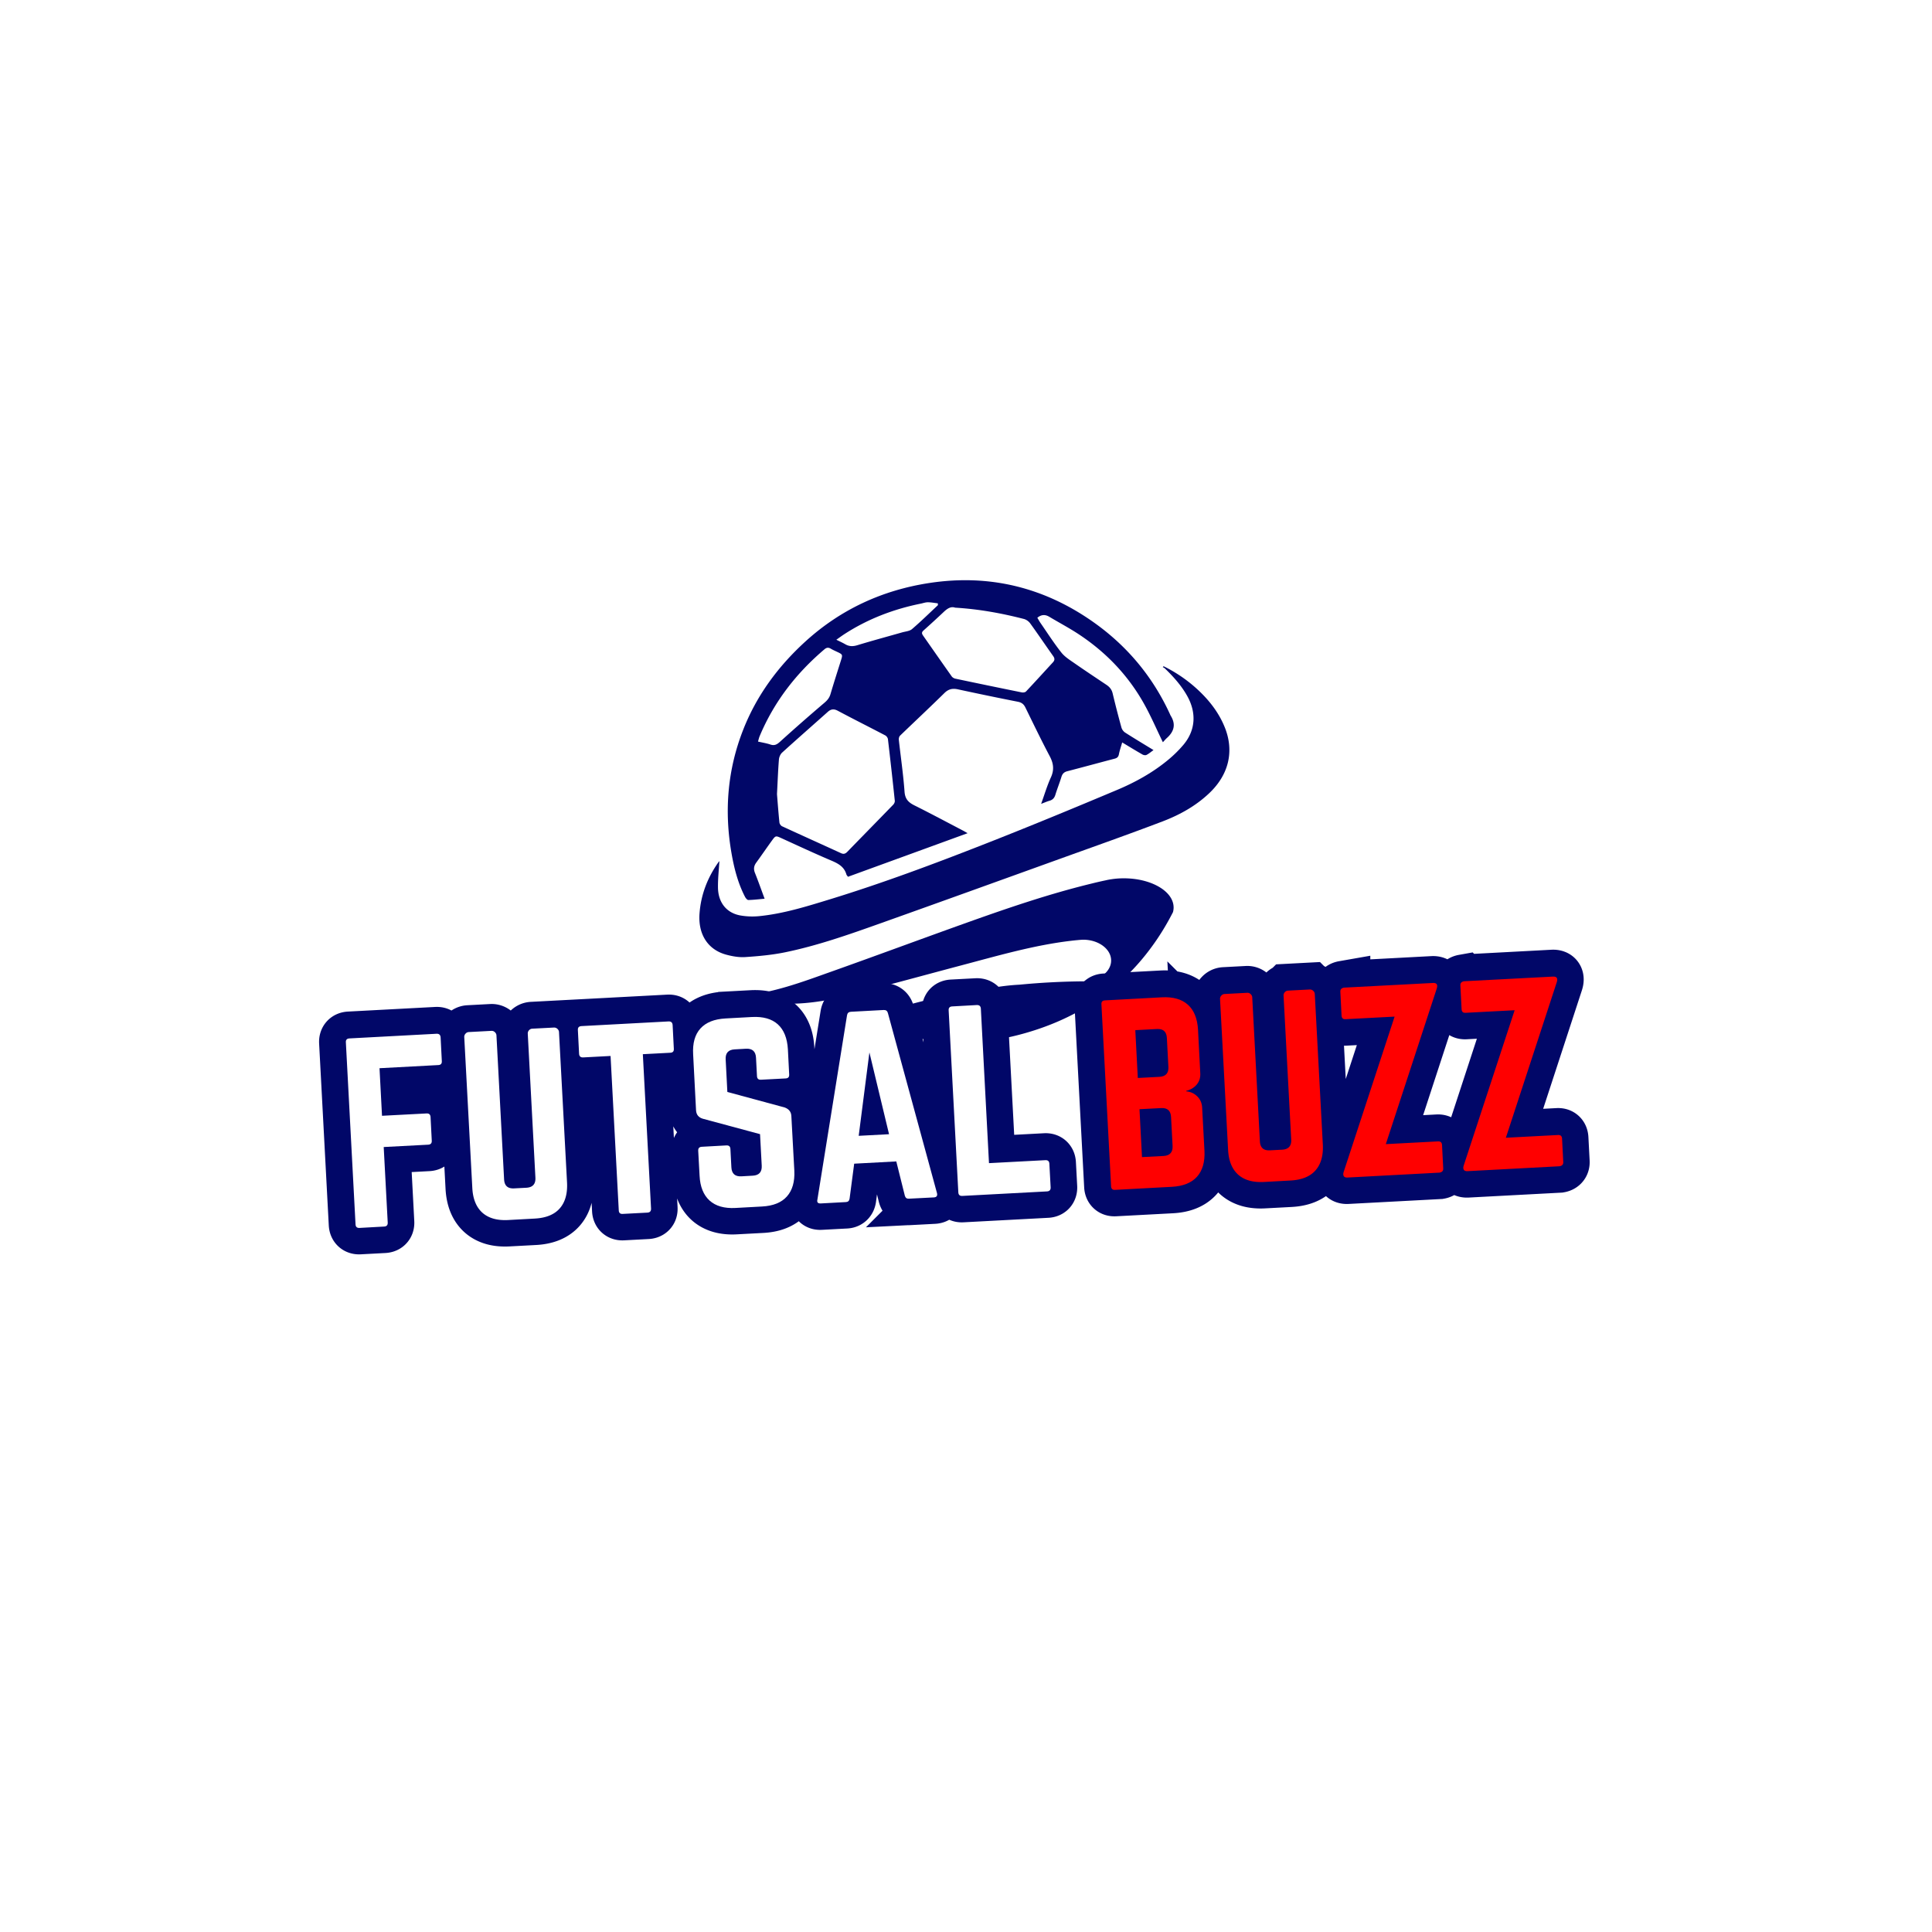
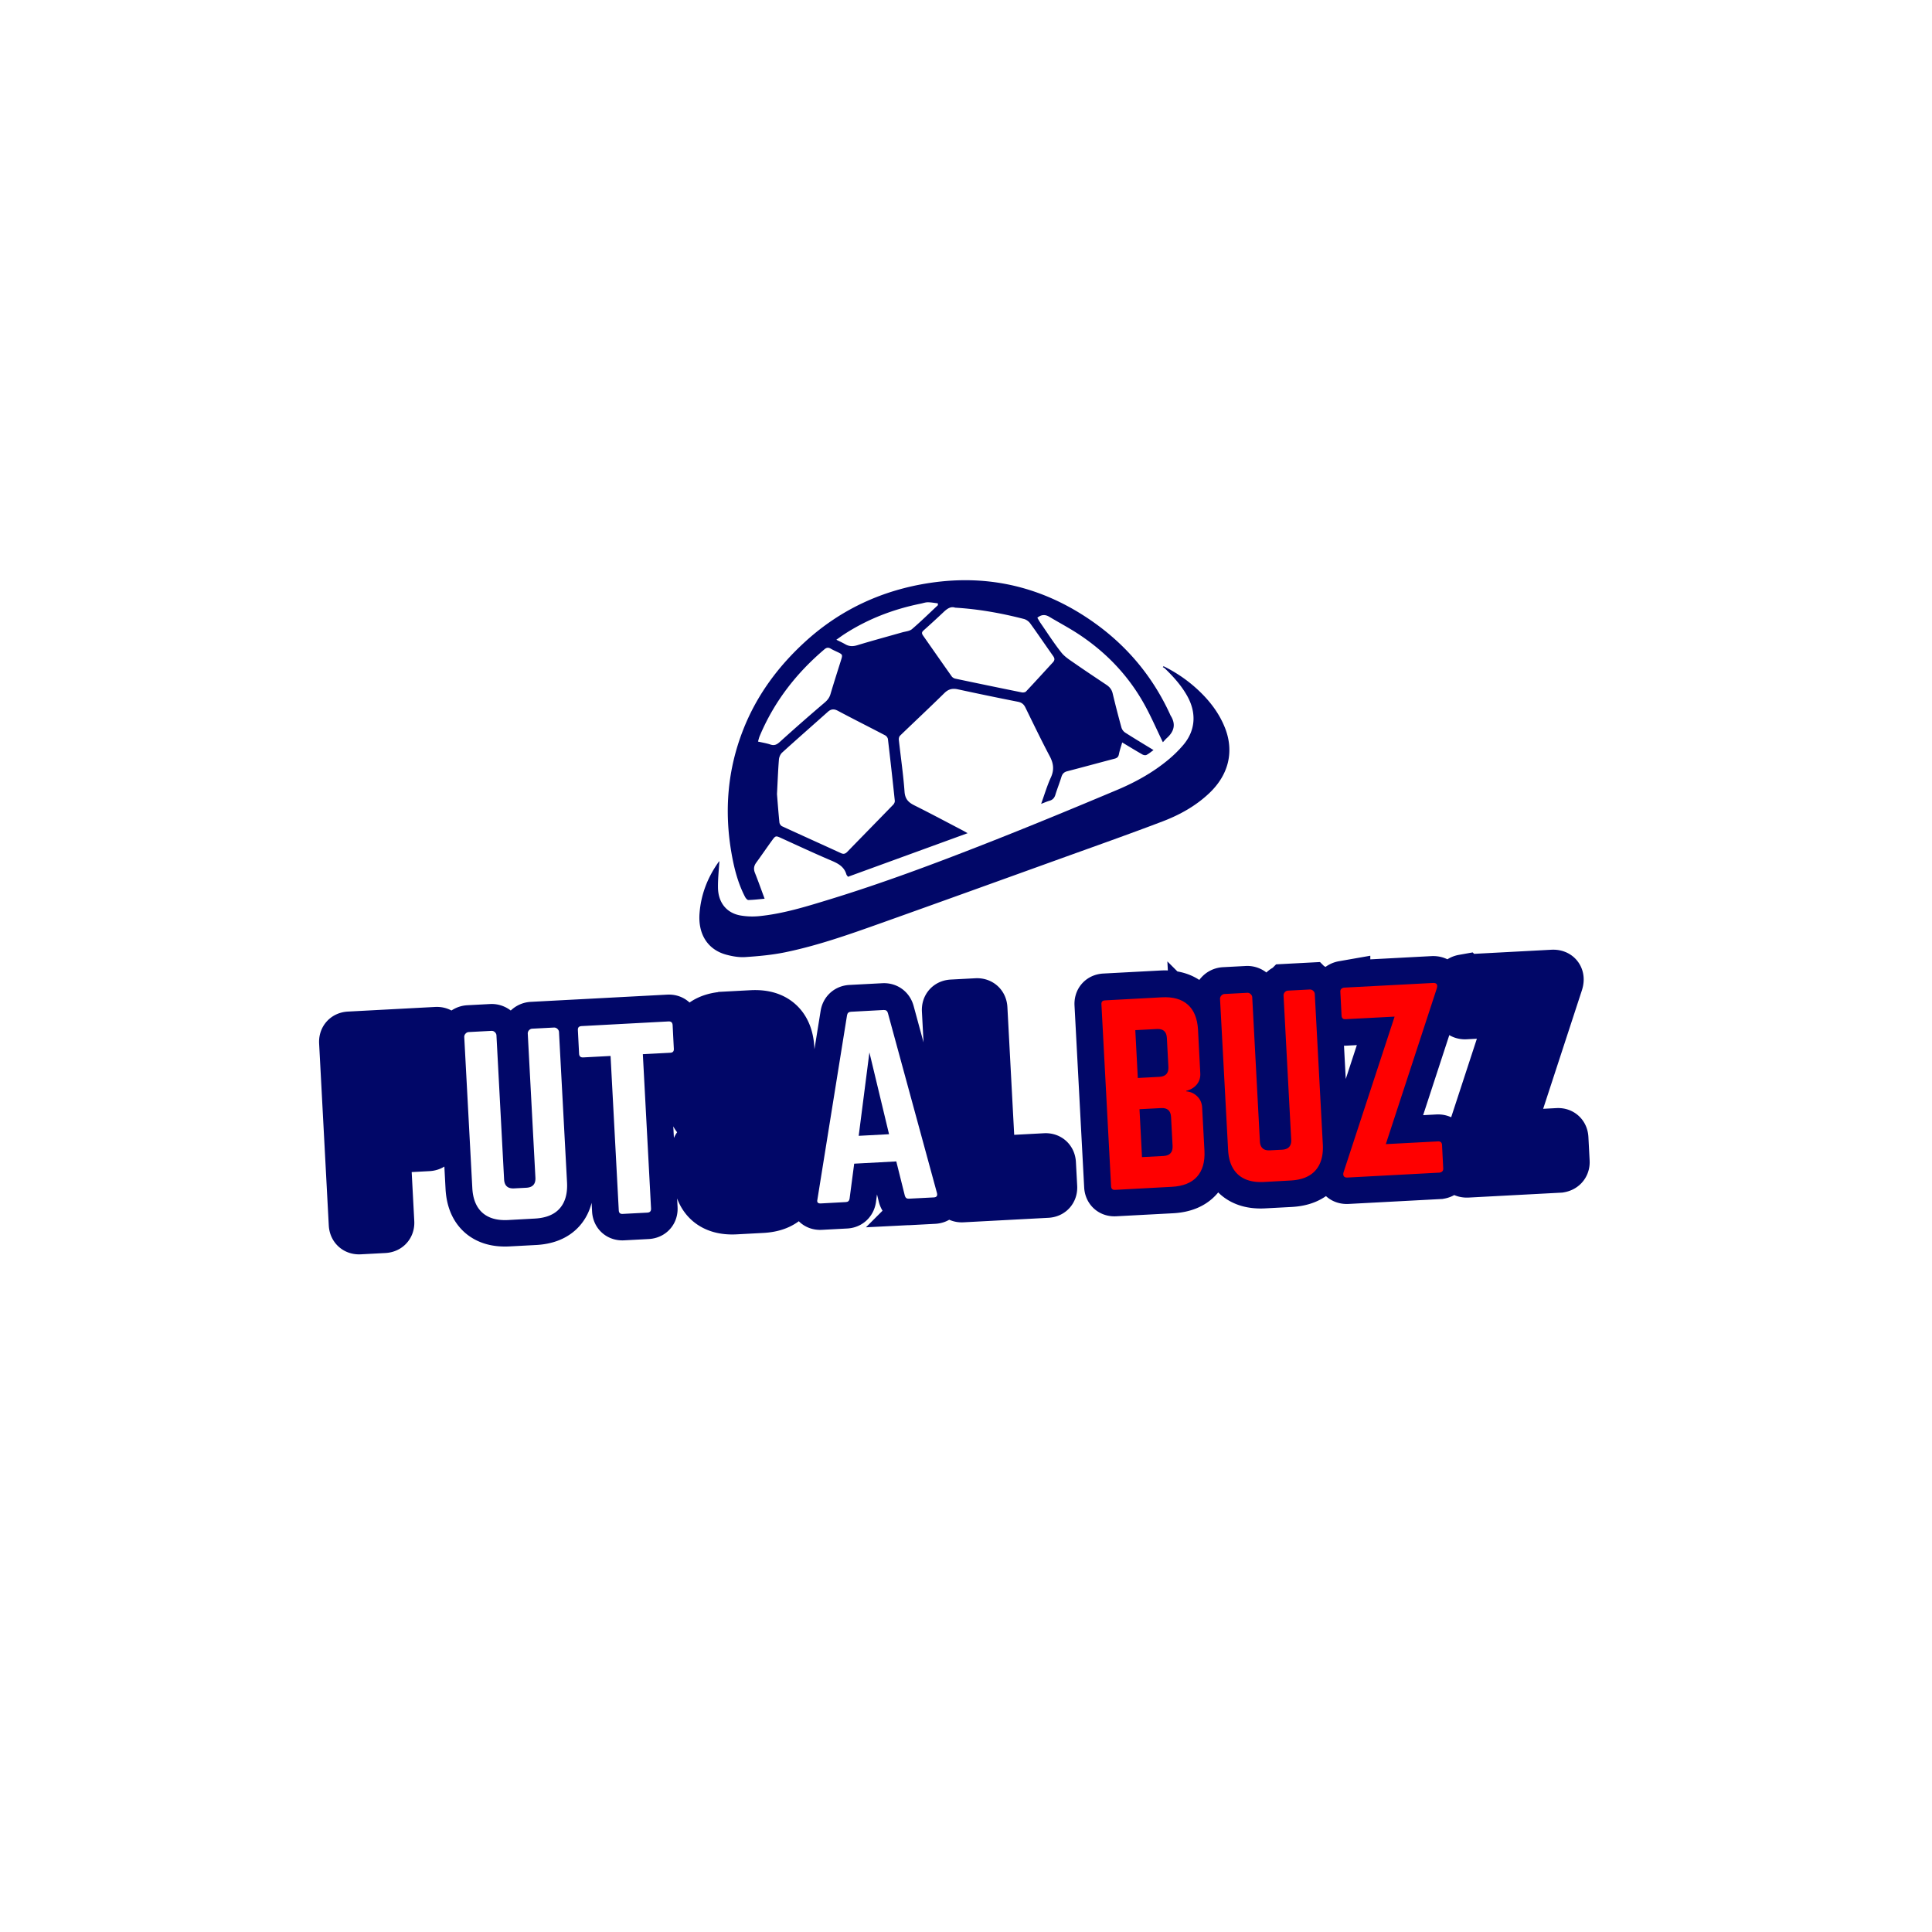
<svg xmlns="http://www.w3.org/2000/svg" data-bbox="-37.5 -37.5 450 450" height="500" viewBox="0 0 375 375" width="500" data-type="ugc">
  <g>
    <defs>
      <clipPath id="dfc8b76d-a6a5-40ca-b19a-fa27eeb9179e">
        <path d="M135.434 129H239v57H135.434Zm0 0" />
      </clipPath>
      <clipPath id="0a05d758-07c1-48ed-9202-4f1ff4e3aedf">
-         <path d="M143 170h85v32.773h-85Zm0 0" />
-       </clipPath>
+         </clipPath>
    </defs>
    <path fill="#ffffff" d="M412.5-37.5v450h-450v-450z" />
    <path fill="#ffffff" d="M412.5-37.5v450h-450v-450z" />
    <path fill-rule="evenodd" d="M144.605 174.07c.137.262.434.625.649.621 1.039-.023 2.078-.152 3.156-.25-.656-1.77-1.234-3.406-1.879-5.023-.293-.738-.207-1.348.254-1.98 1.028-1.41 2.012-2.856 3.035-4.266.739-1.02.75-.984 1.934-.445 3.152 1.437 6.293 2.902 9.476 4.257 1.38.582 2.618 1.188 3.06 2.758.034.117.144.215.3.442 7.672-2.793 15.347-5.59 23.222-8.461-.464-.262-.71-.414-.964-.543-3.121-1.63-6.223-3.29-9.371-4.86-1.16-.578-1.805-1.234-1.907-2.664-.242-3.367-.742-6.719-1.11-10.082-.026-.254.067-.613.243-.785 2.867-2.766 5.777-5.484 8.617-8.277.778-.762 1.551-.934 2.57-.719 3.891.84 7.782 1.652 11.684 2.418.735.144 1.14.48 1.45 1.11 1.55 3.16 3.074 6.331 4.718 9.44.75 1.41.914 2.669.223 4.16-.73 1.595-1.223 3.294-1.883 5.11.668-.25 1.133-.465 1.621-.601.606-.176.95-.532 1.137-1.14.36-1.173.82-2.313 1.18-3.485.19-.618.515-.95 1.148-1.11 3.062-.793 6.113-1.629 9.172-2.433.469-.121.734-.328.836-.844.144-.742.398-1.461.64-2.309 1.371.82 2.641 1.602 3.934 2.34.215.125.582.188.785.082.465-.234.875-.59 1.363-.941-1.894-1.156-3.718-2.25-5.507-3.395a1.83 1.83 0 0 1-.72-.98 195 195 0 0 1-1.71-6.649c-.184-.754-.606-1.246-1.219-1.652-2.043-1.367-4.09-2.723-6.105-4.125-.926-.648-1.946-1.27-2.633-2.137-1.453-1.836-2.719-3.82-4.055-5.75-.222-.324-.406-.672-.601-.996.8-.656 1.539-.652 2.324-.187 1.941 1.16 3.953 2.219 5.832 3.469 5.144 3.421 9.348 7.785 12.406 13.156 1.414 2.476 2.535 5.12 3.805 7.722.222-.23.476-.55.777-.82 1.395-1.246 1.785-2.656.746-4.32-.07-.113-.117-.246-.175-.371-3.368-7.301-8.364-13.258-14.93-17.871-9.512-6.68-20.078-9.266-31.57-7.551-9.168 1.367-17.333 5.097-24.227 11.375-5.277 4.808-9.45 10.437-12.07 17.105-3.067 7.785-3.715 15.832-2.27 24.051.508 2.902 1.242 5.762 2.61 8.406m28.766-17.879c-2.96 3.055-5.945 6.09-8.906 9.141-.371.383-.707.5-1.215.27-3.816-1.75-7.645-3.47-11.457-5.227-.234-.11-.48-.465-.508-.727-.203-2.003-.351-4.015-.472-5.511.136-2.594.21-4.668.378-6.73.04-.462.282-1.02.618-1.329 2.925-2.656 5.902-5.262 8.847-7.89.625-.563 1.184-.645 1.965-.227 3.055 1.629 6.152 3.176 9.219 4.785.234.125.476.465.508.727.468 3.98.914 7.96 1.332 11.949.03.246-.125.582-.309.77m12.016-38.246c4.633.278 9.023 1.082 13.36 2.196.452.117.937.468 1.21.847 1.52 2.098 2.969 4.246 4.465 6.356.328.465.32.812-.059 1.222-1.738 1.883-3.457 3.786-5.215 5.649-.16.172-.574.226-.835.172-4.297-.867-8.586-1.758-12.872-2.66-.265-.055-.566-.23-.718-.446-1.86-2.625-3.696-5.265-5.54-7.898-.234-.34-.359-.625.044-.985a195 195 0 0 0 3.976-3.648c.672-.629 1.367-1.094 2.184-.805m-21.434 5.102c4.543-2.93 9.5-4.82 14.79-5.887.448-.094.902-.262 1.355-.258.644 0 1.289.13 1.93.203l.023.356c-1.672 1.559-3.301 3.164-5.035 4.648-.473.403-1.262.45-1.914.637-2.903.828-5.82 1.613-8.707 2.492-.852.258-1.57.246-2.325-.187-.511-.297-1.054-.54-1.738-.88.625-.433 1.11-.796 1.621-1.124m-16.488 19.8c2.793-6.648 7.086-12.175 12.566-16.824.422-.359.781-.378 1.235-.109.37.223.773.398 1.168.586 1.164.547 1.156.543.757 1.8-.671 2.13-1.355 4.259-1.988 6.403-.207.711-.582 1.192-1.156 1.68a374 374 0 0 0-8.668 7.605c-.59.535-1.074.79-1.856.52-.742-.25-1.527-.371-2.394-.57.113-.391.191-.754.336-1.09m0 0" fill="#010768" />
    <g clip-path="url(#dfc8b76d-a6a5-40ca-b19a-fa27eeb9179e)">
      <path fill-rule="evenodd" d="M237.754 141.242c-1.223-3.074-3.258-5.59-5.711-7.777a27.7 27.7 0 0 0-6.191-4.149 2 2 0 0 0-.153.168c.13.078.281.141.39.246 1.657 1.598 3.188 3.297 4.325 5.313 1.871 3.316 1.645 6.723-.715 9.527a23.5 23.5 0 0 1-2.906 2.871c-3 2.5-6.402 4.383-9.977 5.887-8.441 3.55-16.902 7.05-25.425 10.395-9.996 3.925-20.051 7.687-30.325 10.84-4.504 1.378-9.007 2.792-13.726 3.261a13.6 13.6 0 0 1-3.578-.125c-2.703-.46-4.352-2.472-4.403-5.39-.027-1.727.172-3.457.27-5.137a.2.2 0 0 0-.102.074c-2.164 3.016-3.476 6.356-3.75 10.066-.297 4.028 1.602 7.004 5.153 7.981 1.195.324 2.484.555 3.707.477 2.574-.172 5.172-.407 7.695-.918 6.29-1.29 12.348-3.422 18.383-5.57 11.715-4.173 23.406-8.395 35.105-12.614 6.618-2.383 13.25-4.727 19.82-7.227 3.348-1.277 6.477-3.007 9.114-5.523 3.719-3.543 4.836-8.047 3-12.676m0 0" fill="#010768" />
    </g>
    <g clip-path="url(#0a05d758-07c1-48ed-9202-4f1ff4e3aedf)">
      <path fill-rule="evenodd" d="M225.969 172.824a7 7 0 0 0-.676-.488c-1.77-1.14-4.316-1.856-7.156-1.856-.805 0-1.586.055-2.332.168q-.594.081-1.157.215c-.007 0-.011 0-.02.004a73 73 0 0 0-2.741.63c-8.25 2.003-16.27 4.75-24.254 7.6-8.774 3.137-17.512 6.383-26.297 9.505-5.656 2.011-11.293 4.156-17.566 4.695a17.7 17.7 0 0 0 5.171 1.332c4.809.504 9.57.062 14.22-1.086 7.882-1.945 15.706-4.121 23.558-6.2 6.98-1.843 13.922-3.878 21.125-4.73q.662-.081 1.324-.14.527-.055 1.059-.078h.007c3 .003 5.434 1.812 5.434 4.039q0 .474-.14.914c-.419 1.343-1.735 2.43-3.458 2.89a7 7 0 0 1-1.843.239 141 141 0 0 0-12.34.648c-1.856.094-3.7.324-5.532.648-11 1.512-21.066 4.293-29.644 8.04-.856.375-1.703.757-2.531 1.156 2.707-.172 5.418-.332 8.129-.524 1.996-.14 3.89-.62 6.004.035 7.785 2.422 15.69 2.418 23.574.348 5.375-1.41 10.18-3.512 14.414-6.297a43 43 0 0 0 9.363-8.351 47.6 47.6 0 0 0 5.191-7.594c.282-.504.551-1.02.82-1.54.079-.296.122-.593.122-.901 0-1.243-.68-2.391-1.828-3.32m0 0" fill="#010768" />
    </g>
    <path stroke-width="10.357" stroke="#010768" d="m85.493 201.32.246 4.589q.04.742-.692.781l-11.398.606.488 9.234 8.64-.457c.489-.027.743.207.77.7l.242 4.59q.04.741-.687.78l-8.64.457.776 14.657q.042.739-.703.78l-4.777.255c-.489.023-.742-.211-.77-.703l-1.874-35.293q-.041-.74.691-.778l16.922-.898c.484-.027.742.207.766.7Zm17.789-1.688 4.23-.223a.88.88 0 0 1 .656.246c.196.168.301.38.313.625l1.554 29.23q.168 3.224-1.422 5.017-1.583 1.786-4.847 1.956l-5.141.274q-3.222.171-5.016-1.434-1.786-1.612-1.957-4.836l-1.55-29.23a.87.87 0 0 1 .234-.657.9.9 0 0 1 .637-.312l4.41-.234a.85.85 0 0 1 .653.246.86.86 0 0 1 .316.625l1.484 27.941q.095 1.842 1.937 1.742l2.391-.128c1.227-.063 1.805-.711 1.742-1.938l-1.484-27.941a.88.88 0 0 1 .235-.653.9.9 0 0 1 .625-.316Zm9.558-.504 16.922-.898q.729-.04.766.7l.246 4.589c.023.496-.203.754-.692.781l-5.328.281 1.59 29.961q.04.742-.703.782l-4.778.253q-.733.036-.77-.703l-1.593-29.96-5.34.284q-.727.036-.769-.703l-.242-4.59q-.04-.74.691-.777Zm27.95-1.484 5.14-.273q3.265-.176 5.024 1.418c1.183 1.058 1.832 2.672 1.945 4.851l.261 4.868c.024.496-.203.753-.691.78l-4.781.255q-.74.041-.778-.704l-.19-3.578q-.1-1.84-1.938-1.742l-2.2.117q-1.84.096-1.742 1.938l.336 6.34 11.129 3q1.217.45 1.281 1.64l.563 10.618c.117 2.144-.36 3.816-1.422 5.015-1.055 1.188-2.668 1.84-4.848 1.953l-5.137.274c-2.148.117-3.82-.364-5.015-1.43q-1.788-1.618-1.957-4.84l-.258-4.824q-.035-.729.691-.766l4.782-.254q.74-.04.777.688l.187 3.535q.101 1.842 1.942 1.742l2.199-.117q1.838-.095 1.742-1.937l-.324-6.106-11.086-3.012q-1.26-.345-1.324-1.629l-.578-10.851q-.174-3.264 1.434-5.028 1.615-1.771 4.835-1.94Zm40.46 34.727-4.871.258c-.395.02-.656-.18-.774-.602l-1.636-6.64-8.18.433-.89 6.778q-.099.644-.708.68l-4.914.26q-.83.043-.636-.753l5.754-35.742q.099-.662.75-.695l6.387-.336q.638-.035.808.61l9.508 34.929q.187.78-.598.82Zm-8.719-12.254-3.792-15.89-2.09 16.203Zm19.426 5.598-1.593-29.96c-.024-.497-.285-.727-.778-.704l-4.78.254c-.49.027-.716.285-.692.781l1.874 35.29q.04.743.77.702l16.46-.875c.489-.023.716-.285.692-.777l-.246-4.59c-.023-.496-.281-.73-.765-.703Zm0 0" fill="none" />
-     <path d="m85.523 201.354.235 4.61q.044.737-.688.765l-11.406.61.484 9.234 8.64-.453q.734-.045.782.688l.235 4.593q.044.736-.688.781l-8.64.454.78 14.672q.03.737-.703.765l-4.78.266q-.739.035-.766-.703l-1.875-35.313q-.05-.731.687-.766l16.922-.906q.733-.03.781.703m0 0" fill="#ffffff" />
    <path d="m103.314 199.666 4.219-.22a.92.92 0 0 1 .656.25q.293.27.312.626l1.563 29.25c.101 2.137-.375 3.805-1.438 5q-1.58 1.782-4.844 1.953l-5.14.281c-2.156.117-3.836-.363-5.031-1.437q-1.784-1.623-1.938-4.828l-1.562-29.25a.9.9 0 0 1 .25-.657.88.88 0 0 1 .625-.312l4.406-.234a.88.88 0 0 1 .656.25q.293.268.313.625l1.484 27.953q.093 1.844 1.938 1.75l2.39-.125q1.843-.107 1.75-1.953l-1.484-27.954a.92.92 0 0 1 .234-.656q.264-.293.64-.312m0 0" fill="#ffffff" />
    <path d="m112.869 199.164 16.906-.906q.733-.03.781.703l.235 4.61q.045.737-.688.765l-5.328.281 1.594 29.97q.03.736-.703.78l-4.797.25q-.737.05-.766-.687l-1.593-29.969-5.313.281q-.75.036-.797-.703l-.234-4.609q-.047-.731.703-.766m0 0" fill="#ffffff" />
-     <path d="m140.805 197.682 5.14-.281q3.263-.171 5.032 1.422 1.764 1.594 1.953 4.859l.25 4.875q.045.737-.688.766l-4.781.25c-.492.03-.75-.196-.781-.688l-.188-3.578q-.095-1.842-1.937-1.75l-2.203.125q-1.845.095-1.75 1.938l.328 6.328 11.14 3.015q1.218.458 1.282 1.64l.578 10.626c.101 2.137-.375 3.805-1.438 5q-1.58 1.782-4.843 1.953l-5.141.281c-2.156.117-3.836-.363-5.031-1.437q-1.784-1.624-1.938-4.828l-.265-4.844q-.036-.731.703-.766l4.78-.265c.49-.02.743.214.767.703l.187 3.547q.093 1.844 1.938 1.75l2.203-.125c1.226-.063 1.812-.707 1.75-1.938l-.328-6.125-11.079-2.984q-1.266-.358-1.343-1.64l-.563-10.86q-.188-3.263 1.422-5.032c1.07-1.175 2.688-1.82 4.844-1.937m0 0" fill="#ffffff" />
    <path d="m181.266 232.415-4.875.25q-.596.034-.766-.594l-1.656-6.64-8.172.437-.89 6.766q-.094.657-.703.687l-4.907.266q-.83.034-.64-.75l5.75-35.766q.105-.654.75-.687l6.375-.344q.655-.03.812.61l9.531 34.953q.17.765-.609.812m-8.703-12.266-3.812-15.875-2.079 16.188Zm0 0" fill="#ffffff" />
-     <path d="m191.962 225.766-1.578-29.984q-.048-.732-.782-.703l-4.78.266q-.738.034-.688.765l1.875 35.313q.029.738.765.703l16.453-.875q.733-.045.703-.781l-.25-4.61c-.03-.476-.292-.703-.78-.672Zm0 0" fill="#ffffff" />
    <path stroke-width="10.357" stroke="#010768" d="m232.473 199.817.449 8.461c.047.852-.196 1.586-.715 2.2q-.773.914-2.008 1.218l.004.09q1.259.112 2.125.969c.586.566.898 1.28.945 2.144l.45 8.45q.17 3.216-1.446 5.015-1.604 1.787-4.871 1.957l-11.028.586q-.73.04-.77-.703l-1.874-35.29c-.027-.496.203-.753.692-.78l11.031-.587q3.265-.17 5.047 1.422c1.195 1.055 1.851 2.668 1.969 4.848Zm-5.735 7.27-.3-5.657q-.1-1.84-1.938-1.742l-4.188.223.492 9.28 4.188-.222q1.84-.1 1.746-1.882Zm.812 15.293-.3-5.598q-.096-1.841-1.938-1.742l-4.183.222.492 9.278 4.183-.223c1.23-.062 1.809-.71 1.746-1.937Zm22.4-30.133 4.23-.223a.86.86 0 0 1 .652.246c.2.168.305.38.316.625l1.55 29.231c.118 2.148-.359 3.82-1.421 5.016-1.055 1.191-2.668 1.843-4.848 1.957l-5.137.273q-3.222.171-5.015-1.434c-1.192-1.078-1.844-2.687-1.957-4.836l-1.55-29.23a.87.87 0 0 1 .234-.656.9.9 0 0 1 .637-.313l4.41-.234a.85.85 0 0 1 .652.246q.292.254.316.625l1.48 27.941q.099 1.841 1.942 1.743l2.387-.13c1.23-.062 1.808-.71 1.746-1.937l-1.484-27.941a.85.85 0 0 1 .234-.653.9.9 0 0 1 .625-.316Zm10.847-.574 17.281-.918q1.109-.058.754 1.074l-9.875 30.2 10.109-.54q.73-.035.77.704l.242 4.547c.023.46-.207.738-.688.824l-17.875.949q-.563.029-.734-.278-.177-.314-.02-.789l9.876-30.164-9.516.508c-.488.024-.742-.21-.77-.703l-.242-4.59q-.04-.696.688-.824Zm23.297-1.238 17.281-.918q1.112-.058.754 1.074l-9.872 30.2 10.11-.536q.727-.04.77.7l.238 4.547q.04.695-.688.824l-17.875.949q-.56.029-.734-.278c-.118-.21-.121-.472-.02-.785l9.876-30.168-9.516.508c-.484.024-.742-.207-.766-.703l-.246-4.59c-.023-.46.207-.738.688-.824Zm0 0" fill="none" />
    <path d="m232.536 199.86.437 8.453q.076 1.3-.703 2.219-.785.909-2.031 1.203l.015.094q1.248.112 2.125.969.872.844.954 2.14l.453 8.469q.152 3.207-1.453 5-1.612 1.782-4.875 1.953l-11.032.594q-.737.035-.765-.703l-1.875-35.313q-.05-.731.687-.765l11.031-.594q3.265-.171 5.047 1.422 1.796 1.594 1.985 4.859m-5.75 7.25-.297-5.64q-.096-1.84-1.938-1.735l-4.187.219.484 9.281 4.188-.219c1.226-.07 1.812-.707 1.75-1.906m.812 15.313-.297-5.61q-.095-1.84-1.937-1.734l-4.188.219.485 9.296 4.187-.218q1.843-.107 1.75-1.953m0 0" fill="#ff0000" />
    <path d="m250.012 192.279 4.219-.22a.92.92 0 0 1 .656.25q.293.27.312.626l1.563 29.25c.101 2.137-.375 3.805-1.438 5q-1.58 1.782-4.844 1.953l-5.14.281c-2.156.117-3.836-.363-5.031-1.437q-1.784-1.624-1.938-4.828l-1.562-29.25a.9.9 0 0 1 .25-.657.88.88 0 0 1 .625-.312l4.406-.234a.88.88 0 0 1 .656.25q.293.268.313.625l1.484 27.953q.093 1.844 1.938 1.75l2.39-.125q1.843-.107 1.75-1.953l-1.484-27.954a.92.92 0 0 1 .234-.656q.264-.293.64-.312m0 0" fill="#ff0000" />
    <path d="m260.848 191.7 17.281-.907q1.09-.061.75 1.063l-9.89 30.218 10.11-.531q.75-.045.796.672l.234 4.562q.048.69-.703.829l-17.875.953q-.55.035-.734-.282-.175-.31-.016-.796l9.89-30.157-9.515.5c-.492.031-.75-.195-.781-.687l-.234-4.61q-.05-.686.687-.828m0 0" fill="#ff0000" />
-     <path d="m284.147 190.461 17.281-.906q1.09-.061.75 1.063l-9.89 30.218 10.11-.531q.75-.045.796.672l.234 4.562q.048.69-.703.829l-17.875.953q-.55.035-.734-.282-.175-.31-.016-.796l9.89-30.157-9.515.5c-.492.031-.75-.195-.781-.687l-.234-4.61q-.05-.686.687-.828m0 0" fill="#ff0000" />
  </g>
</svg>